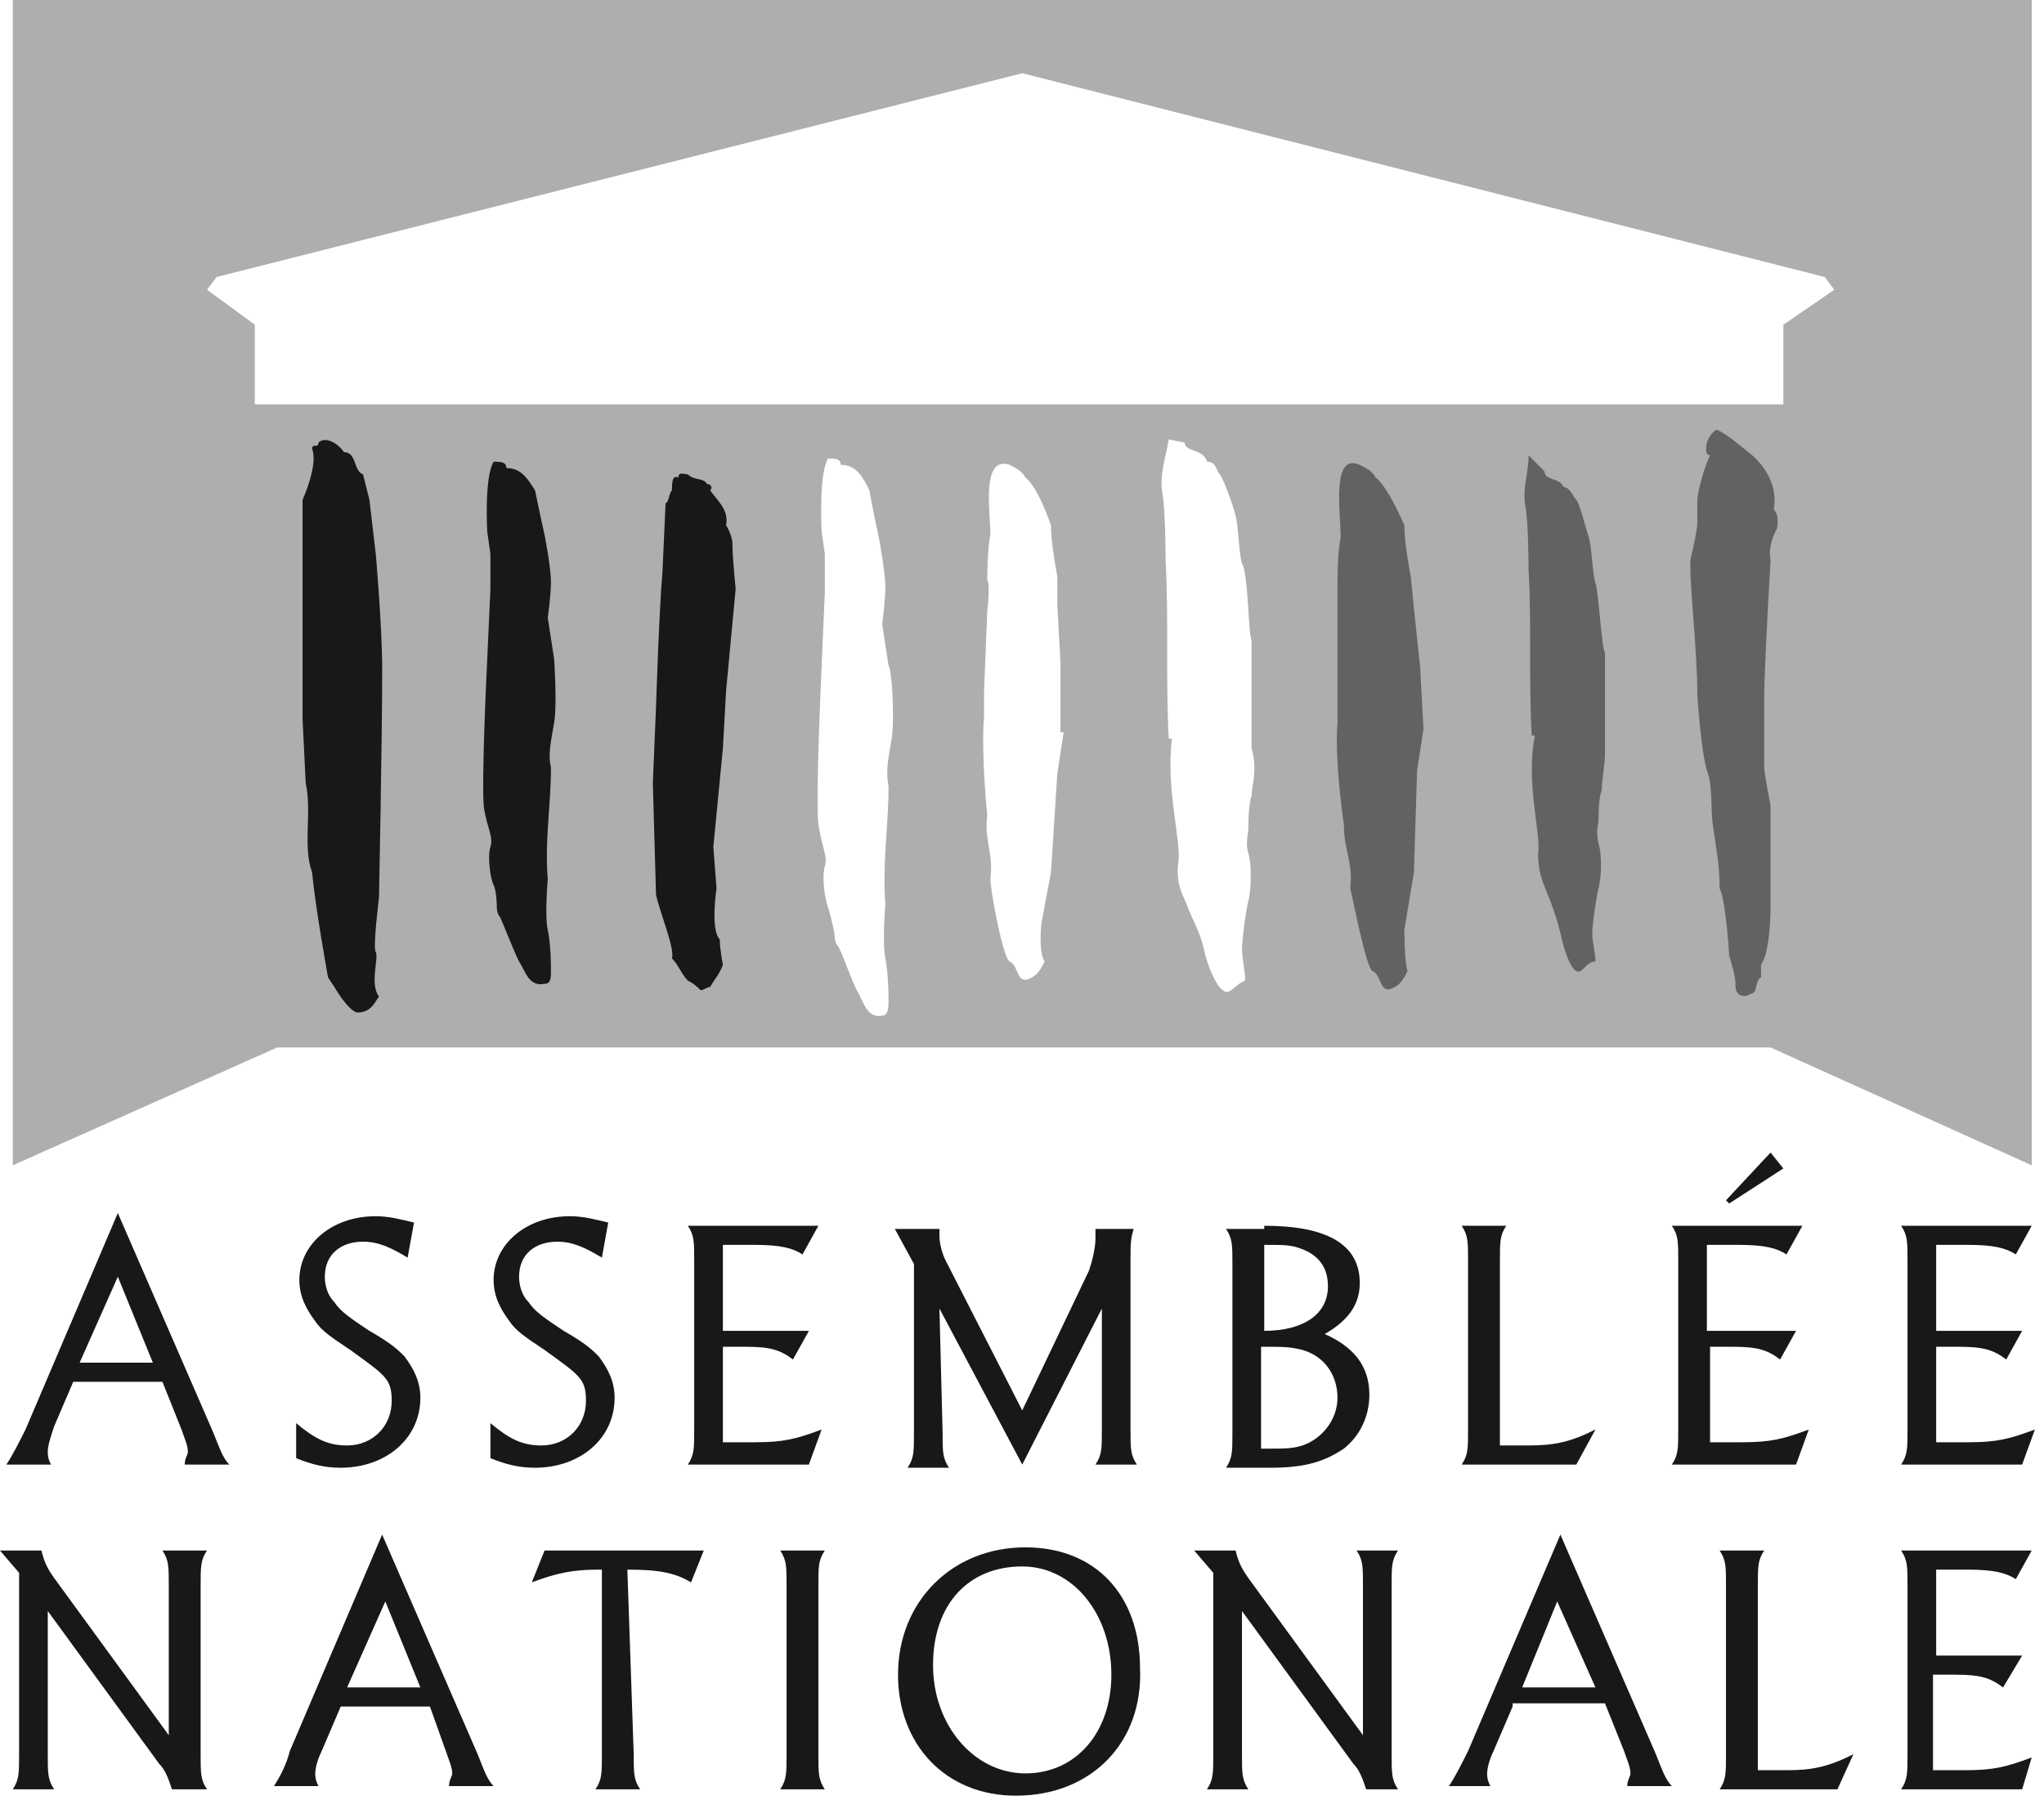
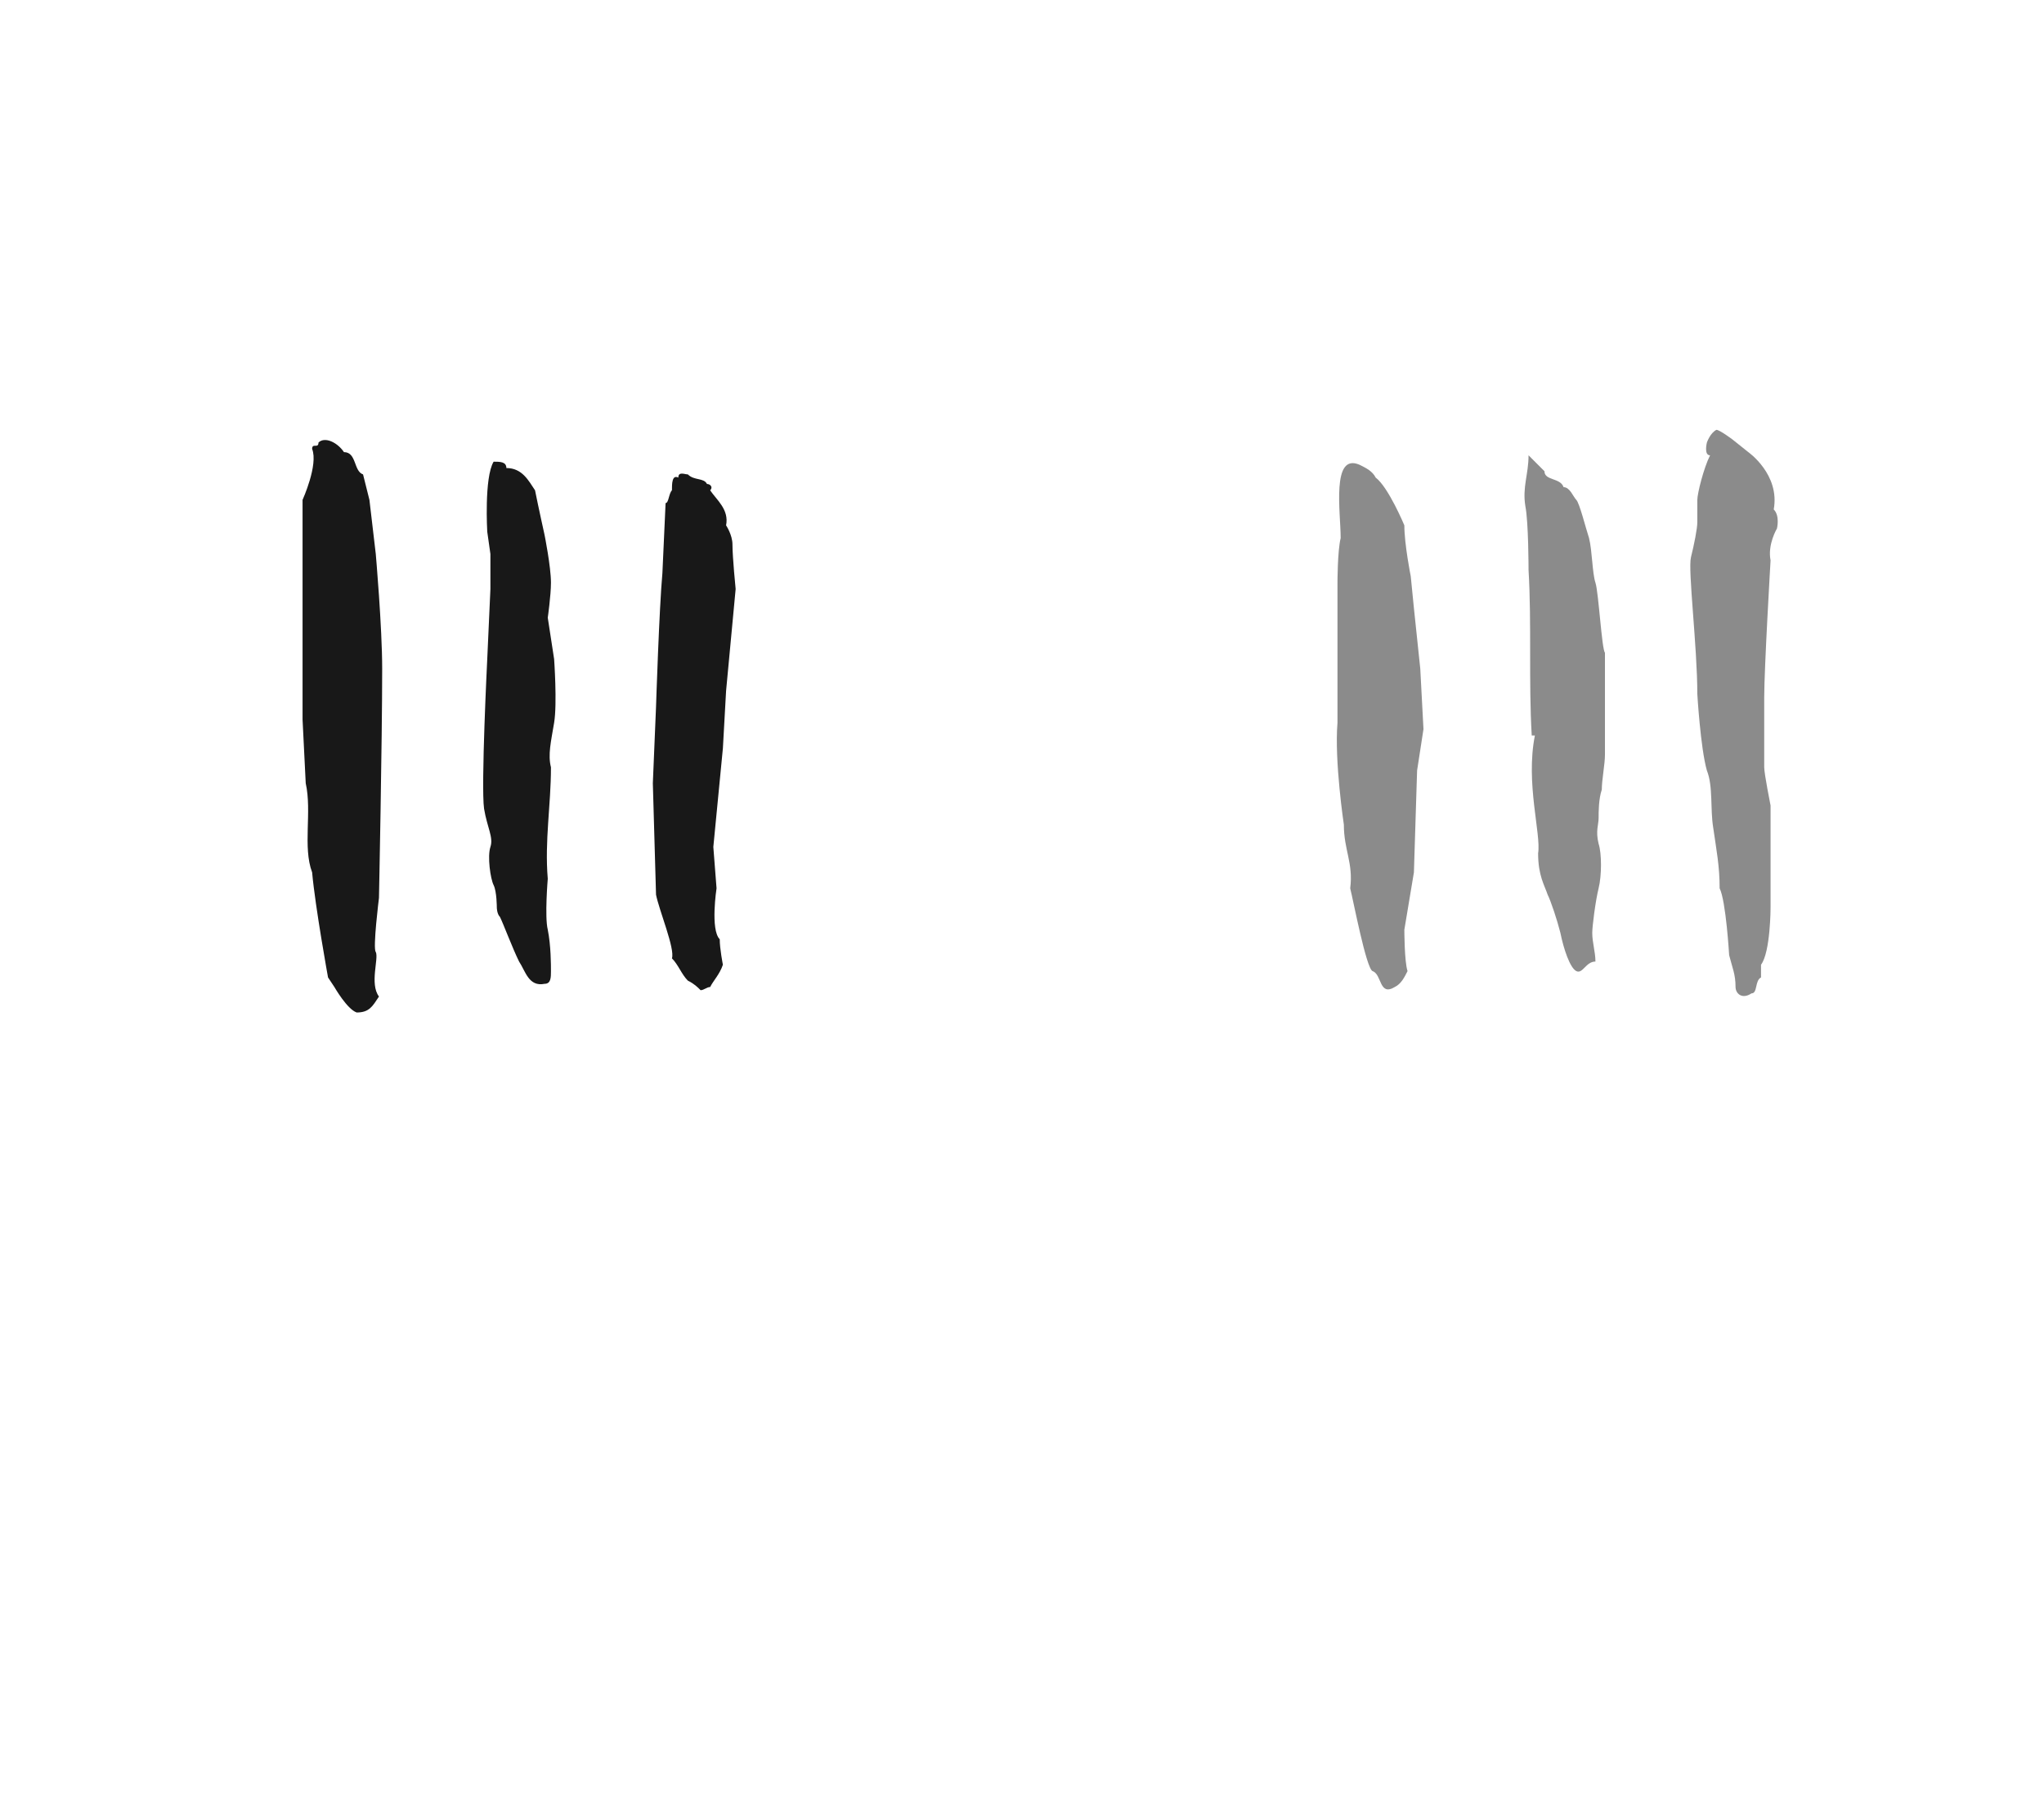
<svg xmlns="http://www.w3.org/2000/svg" width="84" height="74" viewBox="0 0 84 74" fill="none">
  <path d="M28.268 19.5C28.53 19.762 28.924 19.631 29.054 19.893C29.185 19.893 29.315 20.023 29.185 20.154C29.447 20.547 29.969 20.94 29.839 21.594C29.839 21.594 30.101 21.986 30.101 22.379C30.101 22.903 30.232 24.211 30.232 24.211L29.839 28.399L29.708 30.755L29.315 34.812L29.447 36.513C29.447 36.513 29.185 38.214 29.578 38.607C29.578 38.999 29.708 39.654 29.708 39.654C29.578 40.046 29.315 40.308 29.185 40.57C29.054 40.57 28.924 40.701 28.792 40.701C28.661 40.57 28.53 40.439 28.268 40.308C28.007 40.046 27.876 39.654 27.614 39.392C27.746 38.999 27.09 37.429 26.96 36.775L26.829 32.194L26.96 29.053C26.96 29.053 27.09 24.997 27.222 23.557L27.353 20.678C27.483 20.678 27.483 20.285 27.614 20.154C27.614 19.893 27.614 19.5 27.876 19.631C27.876 19.369 28.137 19.5 28.268 19.5ZM14.135 18.584C14.659 18.584 14.528 19.369 14.92 19.5L15.182 20.547L15.443 22.772C15.443 22.772 15.706 25.782 15.706 27.483C15.706 30.493 15.574 36.906 15.574 36.906C15.574 36.906 15.313 38.999 15.443 39.13C15.574 39.392 15.182 40.439 15.574 40.962C15.313 41.355 15.182 41.617 14.659 41.617C14.265 41.486 13.742 40.57 13.742 40.57L13.481 40.177C13.481 40.177 12.957 37.298 12.827 35.858C12.434 34.812 12.827 33.372 12.564 32.194L12.434 29.577V20.547C12.434 20.547 13.088 19.107 12.827 18.453C12.827 18.191 13.088 18.453 13.088 18.191C13.35 17.93 13.874 18.191 14.135 18.584ZM20.81 19.238C21.464 19.238 21.725 19.762 21.988 20.154C22.118 20.809 22.379 21.986 22.379 21.986C22.379 21.986 22.642 23.295 22.642 23.95C22.642 24.473 22.511 25.389 22.511 25.389L22.772 27.09C22.772 27.09 22.903 28.922 22.772 29.708C22.642 30.493 22.511 31.016 22.642 31.54C22.642 33.11 22.379 34.55 22.511 36.12C22.511 36.12 22.379 37.691 22.511 38.214C22.642 38.869 22.642 39.654 22.642 39.916C22.642 40.177 22.642 40.439 22.379 40.439C21.725 40.57 21.595 39.916 21.332 39.523C21.071 38.999 20.678 37.953 20.547 37.691C20.417 37.56 20.417 37.298 20.417 37.298C20.417 37.298 20.417 36.644 20.286 36.382C20.154 36.12 20.024 35.204 20.154 34.812C20.286 34.419 20.024 34.026 19.893 33.241C19.763 32.325 20.024 27.09 20.024 27.09L20.154 24.211V22.772L20.024 21.856C20.024 21.856 19.893 19.631 20.286 18.977C20.547 18.977 20.81 18.977 20.81 19.238Z" fill="#181818" />
  <path opacity="0.5" d="M71.193 18.061L71.848 18.584C71.848 18.584 73.156 19.5 72.893 20.94C73.156 21.201 73.025 21.725 73.025 21.725C73.025 21.725 72.632 22.379 72.763 23.034C72.763 23.034 72.502 27.483 72.502 28.661V31.54C72.502 31.802 72.763 33.111 72.763 33.111V37.298C72.763 37.298 72.763 39.13 72.371 39.654V40.177C72.109 40.308 72.239 40.832 71.978 40.832C71.585 41.093 71.324 40.832 71.324 40.57C71.324 40.047 71.193 39.785 71.061 39.261C71.061 39.261 70.931 37.036 70.67 36.513C70.67 35.597 70.538 34.943 70.407 34.027C70.277 33.241 70.407 32.325 70.146 31.671C69.884 30.755 69.753 28.53 69.753 28.53C69.753 26.567 69.36 23.426 69.492 22.903C69.623 22.379 69.753 21.725 69.753 21.463V20.547C69.753 20.285 70.014 19.238 70.277 18.715C70.014 18.715 70.146 18.191 70.146 18.191C70.146 18.191 70.277 17.799 70.538 17.668C70.67 17.668 71.193 18.061 71.193 18.061ZM55.881 19.108C56.142 19.238 56.405 19.369 56.535 19.631C57.059 20.024 57.713 21.594 57.713 21.594C57.713 22.379 57.976 23.688 57.976 23.688L58.106 24.997L58.367 27.483L58.499 29.97L58.237 31.671L58.106 35.859L57.713 38.214C57.713 38.214 57.713 39.523 57.844 39.916C57.713 40.177 57.583 40.439 57.32 40.57C56.666 40.963 56.798 40.047 56.405 39.916C56.142 39.785 55.62 37.036 55.488 36.513C55.62 35.466 55.227 34.943 55.227 33.896C55.227 33.896 54.834 31.278 54.965 29.708V23.95C54.965 23.95 54.965 22.641 55.096 22.117C55.096 21.07 54.703 18.584 55.881 19.108ZM63.471 19.369C63.471 19.762 64.126 19.631 64.257 20.024C64.519 20.024 64.649 20.416 64.78 20.547C64.912 20.678 65.173 21.725 65.303 22.117C65.435 22.641 65.435 23.557 65.566 23.95C65.696 24.342 65.827 26.698 65.957 26.829V31.017C65.957 31.409 65.827 32.063 65.827 32.456C65.696 32.849 65.696 33.372 65.696 33.634C65.696 33.896 65.566 34.157 65.696 34.681C65.827 35.074 65.827 35.99 65.696 36.513C65.566 37.036 65.435 38.083 65.435 38.345C65.435 38.738 65.566 39.13 65.566 39.523C65.173 39.523 65.042 40.047 64.78 39.916C64.519 39.785 64.257 38.999 64.126 38.345C63.995 37.822 63.734 37.036 63.602 36.775C63.471 36.382 63.21 35.99 63.21 35.074C63.341 34.288 62.687 32.194 63.078 30.231H62.948C62.817 28.006 62.948 25.651 62.817 23.426C62.817 23.426 62.817 21.463 62.687 20.809C62.556 20.024 62.817 19.5 62.817 18.715" fill="#181818" />
-   <path opacity="0.35" d="M0.526 0V47.898L11.387 43.056H72.765L83.496 47.898V0H0.526ZM36.645 30.361C36.515 31.147 36.384 31.67 36.515 32.325C36.515 34.026 36.254 35.465 36.384 37.167C36.384 37.167 36.254 38.737 36.384 39.391C36.515 40.046 36.515 40.962 36.515 41.093C36.515 41.354 36.515 41.747 36.254 41.747C35.598 41.878 35.467 41.093 35.206 40.7C34.944 40.177 34.552 38.999 34.42 38.868C34.29 38.737 34.29 38.344 34.29 38.344C34.29 38.344 34.159 37.69 34.029 37.297C33.897 36.905 33.766 36.12 33.897 35.596C34.029 35.203 33.766 34.811 33.636 33.895C33.505 32.979 33.766 27.352 33.766 27.352L33.897 24.341V22.771L33.766 21.855C33.766 21.855 33.636 19.499 34.029 18.845C34.29 18.845 34.552 18.845 34.552 19.107C35.206 19.107 35.468 19.63 35.73 20.154C35.861 20.939 36.122 22.117 36.122 22.117C36.122 22.117 36.384 23.556 36.384 24.08C36.384 24.734 36.254 25.65 36.254 25.65L36.515 27.352C36.645 27.482 36.776 29.445 36.645 30.361ZM43.712 30.1L43.451 31.801L43.19 35.858L42.797 37.952C42.797 37.952 42.666 39.13 42.927 39.522C42.797 39.784 42.666 40.046 42.404 40.177C41.749 40.569 41.88 39.653 41.488 39.522C41.226 39.391 40.702 36.643 40.702 36.12C40.833 35.073 40.441 34.549 40.572 33.502C40.572 33.502 40.31 31.016 40.441 29.445V28.398L40.572 25.127C40.572 25.127 40.702 24.08 40.572 23.818C40.572 23.818 40.572 22.509 40.702 21.986C40.702 21.07 40.31 18.714 41.488 19.107C41.749 19.238 42.01 19.369 42.142 19.63C42.666 20.023 43.19 21.593 43.19 21.593C43.19 22.378 43.451 23.687 43.451 23.687V24.865L43.581 27.221V30.1H43.712ZM51.434 32.717C51.303 33.11 51.303 33.764 51.303 34.026C51.303 34.288 51.171 34.68 51.303 35.073C51.434 35.465 51.434 36.512 51.303 37.036C51.171 37.559 51.041 38.737 51.041 38.999C51.041 39.391 51.171 39.915 51.171 40.307C50.78 40.438 50.517 40.962 50.256 40.7C49.994 40.569 49.602 39.653 49.47 38.999C49.339 38.344 48.948 37.69 48.816 37.297C48.685 36.905 48.292 36.381 48.424 35.465C48.555 34.549 47.901 32.455 48.162 30.361H48.031C47.901 28.006 48.031 25.388 47.901 23.033C47.901 23.033 47.901 20.939 47.769 20.285C47.638 19.499 47.901 18.845 48.031 18.06L48.685 18.191C48.685 18.583 49.47 18.452 49.602 18.976C49.994 18.976 49.994 19.369 50.126 19.499C50.256 19.63 50.648 20.677 50.78 21.201C50.91 21.724 50.91 22.771 51.041 23.164C51.303 23.556 51.303 26.174 51.434 26.305V30.754C51.695 31.67 51.434 32.325 51.434 32.717ZM73.289 13.348V16.62H10.472V13.348L8.508 11.909L8.901 11.386L42.01 3.01L74.99 11.386L75.382 11.909L73.289 13.348Z" fill="#181818" />
-   <path d="M1.963 72.108C1.963 72.893 1.963 73.155 2.225 73.548H0.524C0.785 73.155 0.785 72.893 0.785 72.108V64.649L0 63.733H1.702C1.832 64.256 1.963 64.518 2.356 65.041L6.936 71.323V65.172C6.936 64.387 6.936 64.125 6.675 63.733H8.507C8.245 64.125 8.245 64.387 8.245 65.172V72.108C8.245 72.893 8.245 73.155 8.507 73.548H7.067C6.936 73.155 6.806 72.763 6.543 72.501L1.963 66.219V72.108ZM15.835 65.826L14.265 69.36H17.275L15.835 65.826ZM14.003 70.145L13.218 71.977C13.088 72.239 12.956 72.632 12.956 72.893C12.956 73.024 12.956 73.155 13.088 73.417H11.256C11.517 73.024 11.778 72.501 11.91 71.977L15.704 63.078L19.631 72.108C19.892 72.763 20.024 73.155 20.285 73.417H18.453C18.453 73.155 18.584 73.024 18.584 72.893C18.584 72.632 18.453 72.37 18.322 71.977L17.668 70.145H14.003ZM26.043 72.108C26.043 72.893 26.043 73.155 26.306 73.548H24.472C24.735 73.155 24.735 72.893 24.735 72.108V64.518H24.604C23.557 64.518 22.903 64.649 21.856 65.041L22.379 63.733H28.922L28.399 65.041C27.744 64.649 27.09 64.518 25.782 64.518L26.043 72.108ZM32.064 73.548C32.325 73.155 32.325 72.893 32.325 72.108V65.172C32.325 64.387 32.325 64.125 32.064 63.733H33.896C33.633 64.125 33.633 64.387 33.633 65.172V72.108C33.633 72.893 33.633 73.155 33.896 73.548H32.064ZM42.01 64.387C39.785 64.387 38.344 65.957 38.344 68.444C38.344 70.93 40.046 72.893 42.14 72.893C44.234 72.893 45.673 71.192 45.673 68.836C45.673 66.35 44.102 64.387 42.01 64.387ZM41.747 73.809C38.868 73.809 36.905 71.716 36.905 68.836C36.905 65.826 39.13 63.602 42.14 63.602C45.019 63.602 46.851 65.565 46.851 68.575C46.982 71.585 44.889 73.809 41.747 73.809ZM51.04 72.108C51.04 72.893 51.04 73.155 51.301 73.548H49.6C49.861 73.155 49.861 72.893 49.861 72.108V64.649L49.076 63.733H50.777C50.908 64.256 51.04 64.518 51.431 65.041L56.012 71.323V65.172C56.012 64.387 56.012 64.125 55.751 63.733H57.452C57.19 64.125 57.19 64.387 57.19 65.172V72.108C57.19 72.893 57.19 73.155 57.452 73.548H56.143C56.012 73.155 55.881 72.763 55.619 72.501L51.04 66.219V72.108ZM63.995 65.826L62.555 69.36H65.566L63.995 65.826ZM62.163 70.145L61.377 71.977C61.247 72.239 61.116 72.632 61.116 72.893C61.116 73.024 61.116 73.155 61.247 73.417H59.545C59.808 73.024 60.069 72.501 60.331 71.977L64.126 63.078L68.052 72.108C68.313 72.763 68.445 73.155 68.706 73.417H66.874C66.874 73.155 67.005 73.024 67.005 72.893C67.005 72.632 66.874 72.37 66.744 71.977L65.958 70.014H62.163V70.145ZM70.67 73.548C70.931 73.155 70.931 72.893 70.931 72.108V65.172C70.931 64.387 70.931 64.125 70.67 63.733H72.502C72.24 64.125 72.24 64.387 72.24 65.172V72.763H73.417C74.465 72.763 75.119 72.632 76.166 72.108L75.512 73.548H70.67ZM83.102 68.051L82.317 69.36C81.793 68.967 81.4 68.836 80.353 68.836H79.438V72.763H80.746C81.924 72.763 82.448 72.632 83.495 72.239L83.102 73.548H78.128C78.391 73.155 78.391 72.893 78.391 72.108V65.172C78.391 64.387 78.391 64.125 78.128 63.733H83.495L82.841 64.91C82.448 64.649 81.924 64.518 80.877 64.518H79.569V68.051H83.102ZM4.842 52.478L3.273 56.011H6.282L4.842 52.478ZM3.01 56.797L2.225 58.629C2.095 59.021 1.963 59.414 1.963 59.676C1.963 59.807 1.963 59.937 2.095 60.199H0.262C0.524 59.807 0.785 59.283 1.048 58.76L4.842 49.861L8.768 58.891C9.031 59.545 9.161 59.937 9.423 60.199H7.591C7.591 59.937 7.721 59.807 7.721 59.676C7.721 59.414 7.591 59.152 7.46 58.76L6.675 56.797H3.01ZM16.752 51.693C16.097 51.3 15.574 51.038 14.92 51.038C14.003 51.038 13.349 51.562 13.349 52.478C13.349 52.87 13.479 53.263 13.742 53.525C14.003 53.917 14.396 54.179 15.181 54.703C16.097 55.226 16.359 55.488 16.621 55.75C17.014 56.273 17.275 56.797 17.275 57.451C17.275 59.152 15.835 60.33 14.003 60.33C13.349 60.33 12.825 60.199 12.171 59.937V58.498C12.956 59.152 13.479 59.414 14.265 59.414C15.313 59.414 16.097 58.629 16.097 57.582C16.097 56.666 15.835 56.535 14.396 55.488C13.611 54.964 13.218 54.703 12.956 54.31C12.564 53.786 12.302 53.263 12.302 52.609C12.302 51.169 13.611 49.991 15.443 49.991C15.967 49.991 16.491 50.122 17.014 50.253L16.752 51.693ZM24.735 51.693C24.081 51.3 23.557 51.038 22.903 51.038C21.986 51.038 21.332 51.562 21.332 52.478C21.332 52.87 21.463 53.263 21.725 53.525C21.986 53.917 22.379 54.179 23.164 54.703C24.081 55.226 24.342 55.488 24.604 55.75C24.996 56.273 25.258 56.797 25.258 57.451C25.258 59.152 23.818 60.33 21.986 60.33C21.332 60.33 20.808 60.199 20.154 59.937V58.498C20.939 59.152 21.463 59.414 22.249 59.414C23.295 59.414 24.081 58.629 24.081 57.582C24.081 56.666 23.818 56.535 22.379 55.488C21.593 54.964 21.201 54.703 20.939 54.31C20.547 53.786 20.285 53.263 20.285 52.609C20.285 51.169 21.593 49.991 23.426 49.991C23.95 49.991 24.472 50.122 24.996 50.253L24.735 51.693ZM33.242 54.703L32.587 55.88C32.064 55.488 31.671 55.357 30.624 55.357H29.708V59.283H31.017C32.194 59.283 32.718 59.152 33.765 58.76L33.242 60.199H28.268C28.529 59.807 28.529 59.545 28.529 58.76V51.824C28.529 51.038 28.529 50.777 28.268 50.384H33.633L32.979 51.562C32.587 51.3 32.064 51.169 31.017 51.169H29.708V54.703H33.242ZM38.737 58.891C38.737 59.676 38.737 59.937 39 60.33H37.298C37.56 59.937 37.56 59.676 37.56 58.891V51.954L36.775 50.515H38.607V50.777C38.607 51.169 38.737 51.562 38.868 51.824L42.01 57.974L44.758 52.216C44.889 51.824 45.019 51.3 45.019 50.907V50.515H46.59C46.459 50.907 46.459 51.169 46.459 51.824V58.76C46.459 59.545 46.459 59.807 46.721 60.199H45.019C45.282 59.807 45.282 59.545 45.282 58.76V53.786L42.01 60.199L38.607 53.786L38.737 58.891ZM52.218 59.545C52.74 59.545 53.133 59.545 53.526 59.414C54.311 59.152 54.965 58.367 54.965 57.451C54.965 56.535 54.441 55.75 53.526 55.488C53.002 55.357 52.74 55.357 51.825 55.357V59.545H52.218ZM54.573 52.87C54.573 52.085 54.18 51.562 53.395 51.3C53.002 51.169 52.74 51.169 51.955 51.169V54.703C53.526 54.703 54.573 54.048 54.573 52.87ZM51.955 50.384C54.573 50.384 55.881 51.169 55.881 52.74C55.881 53.656 55.358 54.31 54.441 54.834C55.619 55.357 56.275 56.142 56.275 57.32C56.275 58.236 55.881 59.021 55.227 59.545C54.441 60.068 53.657 60.33 52.218 60.33H50.384C50.647 59.937 50.647 59.676 50.647 58.891V51.954C50.647 51.169 50.647 50.907 50.384 50.515H51.955V50.384ZM60.069 60.199C60.331 59.807 60.331 59.545 60.331 58.76V51.824C60.331 51.038 60.331 50.777 60.069 50.384H61.901C61.64 50.777 61.64 51.038 61.64 51.824V59.414H62.817C63.865 59.414 64.519 59.283 65.566 58.76L64.78 60.199H60.069ZM73.287 48.028L71.062 49.468L70.931 49.337L72.763 47.374L73.287 48.028ZM73.81 54.703L73.156 55.88C72.632 55.488 72.24 55.357 71.192 55.357H70.277V59.283H71.585C72.763 59.283 73.287 59.152 74.334 58.76L73.81 60.199H68.706C68.969 59.807 68.969 59.545 68.969 58.76V51.824C68.969 51.038 68.969 50.777 68.706 50.384H74.071L73.417 51.562C73.026 51.3 72.502 51.169 71.455 51.169H70.146V54.703H73.81ZM83.102 54.703L82.448 55.88C81.924 55.488 81.531 55.357 80.485 55.357H79.569V59.283H80.877C82.055 59.283 82.578 59.152 83.625 58.76L83.102 60.199H78.128C78.391 59.807 78.391 59.545 78.391 58.76V51.824C78.391 51.038 78.391 50.777 78.128 50.384H83.495L82.841 51.562C82.448 51.3 81.924 51.169 80.877 51.169H79.569V54.703" fill="#181818" />
</svg>